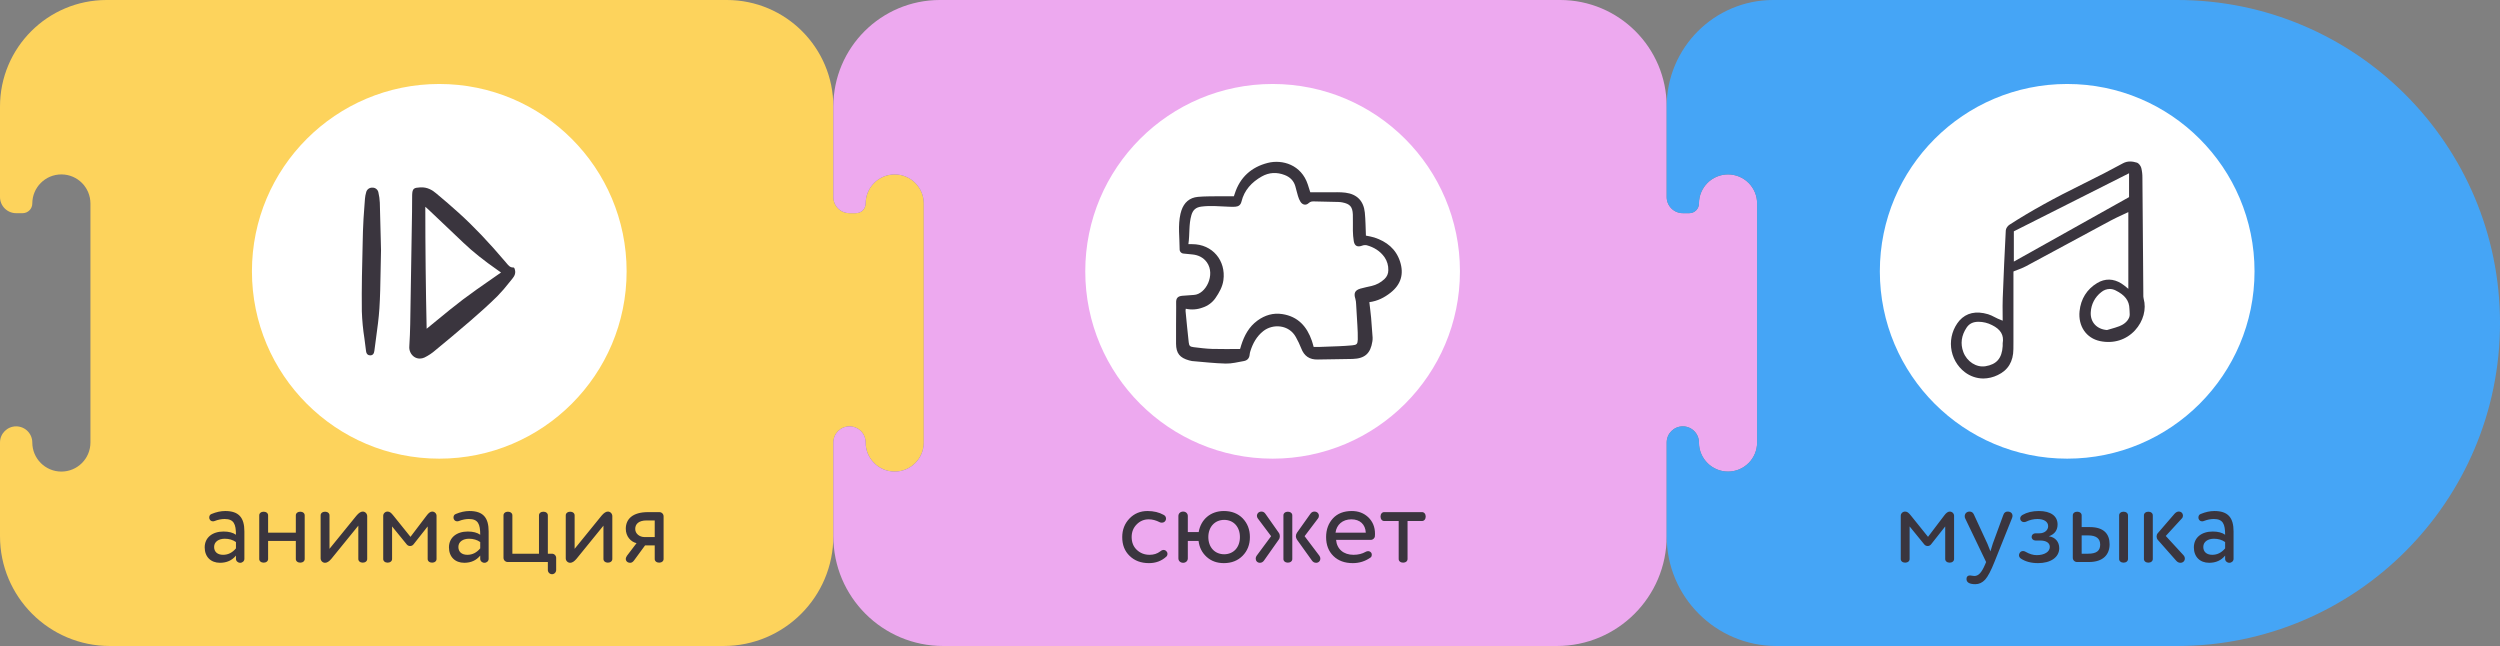
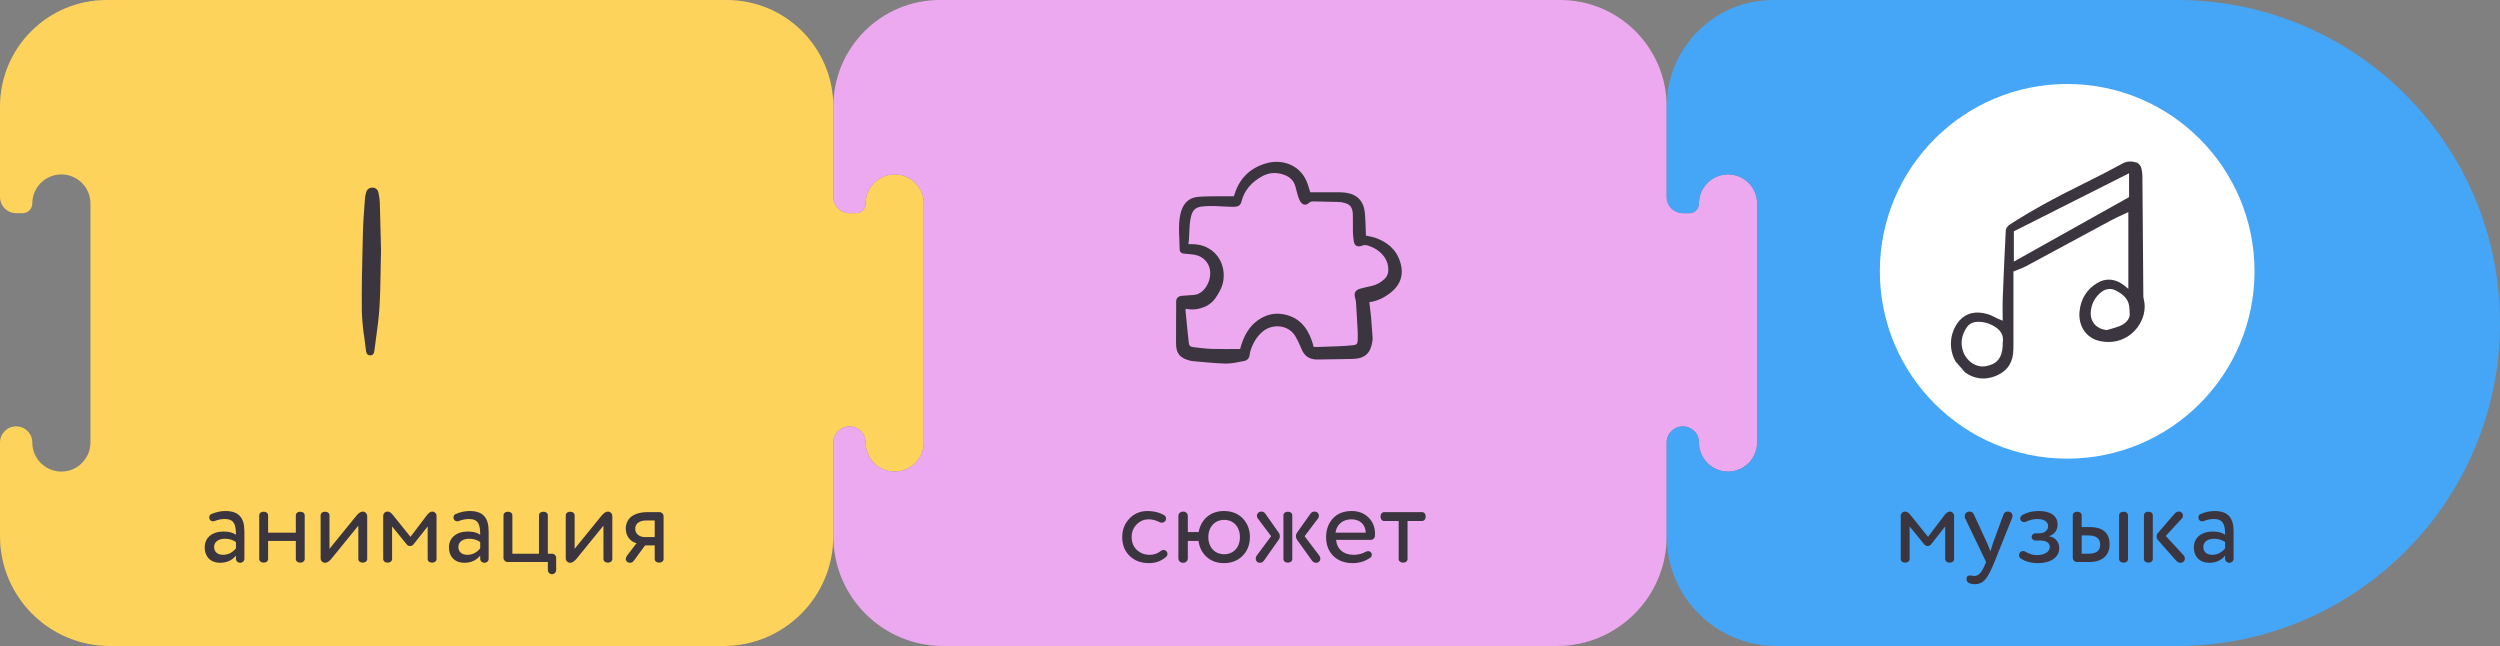
<svg xmlns="http://www.w3.org/2000/svg" width="387" height="100" viewBox="0 0 387 100" fill="none">
  <rect x="0" y="0" width="387" height="100" fill="#808080" stroke="none" />
  <path fill-rule="evenodd" clip-rule="evenodd" d="M129 16.5C129 7.387 121.613 0 112.5 0H16.5C7.387 0 0 7.387 0 16.5V30.5C0 31.881 1.119 33 2.5 33H3.5C4.328 33 5 32.328 5 31.5C5 29.015 7.015 27 9.5 27C11.985 27 14 29.015 14 31.5V68.5C14 70.985 11.985 73 9.5 73C7.015 73 5 70.985 5 68.5C5 67.119 3.881 66 2.5 66C1.119 66 0 67.119 0 68.5V83C0 92.389 7.611 100 17 100H112C121.389 100 129 92.389 129 83V68.5C129 67.119 130.119 66 131.5 66C132.881 66 134 67.119 134 68.5C134 70.985 136.015 73 138.5 73C140.985 73 143 70.985 143 68.5V31.5C143 29.015 140.985 27 138.5 27C136.015 27 134 29.015 134 31.5C134 32.328 133.328 33 132.5 33H131.5C130.119 33 129 31.881 129 30.5V16.5Z" fill="#FDD35C" />
  <path fill-rule="evenodd" clip-rule="evenodd" d="M258 16.5C258 7.387 250.613 0 241.5 0H145.5C136.387 0 129 7.387 129 16.5V30.5C129 31.881 130.119 33 131.5 33H132.5C133.328 33 134 32.328 134 31.5C134 29.015 136.015 27 138.5 27C140.985 27 143 29.015 143 31.5V68.5C143 70.985 140.985 73 138.5 73C136.015 73 134 70.985 134 68.5C134 67.119 132.881 66 131.5 66C130.119 66 129 67.119 129 68.5V83C129 92.389 136.611 100 146 100H241C250.389 100 258 92.389 258 83V68.5C258 67.119 259.119 66 260.5 66C261.881 66 263 67.119 263 68.5C263 70.985 265.015 73 267.5 73C269.985 73 272 70.985 272 68.5V31.5C272 29.015 269.985 27 267.5 27C265.015 27 263 29.015 263 31.5C263 32.328 262.328 33 261.5 33H260.5C259.119 33 258 31.881 258 30.5V16.5Z" fill="#EDA9EF" />
  <path fill-rule="evenodd" clip-rule="evenodd" d="M258 16.5C258 7.387 265.387 0 274.5 0H337C364.614 0 387 22.386 387 50C387 77.614 364.614 100 337 100H275C265.611 100 258 92.389 258 83V68.5C258 67.119 259.119 66 260.5 66C261.881 66 263 67.119 263 68.5C263 70.985 265.015 73 267.5 73C269.985 73 272 70.985 272 68.5V31.5C272 29.015 269.985 27 267.5 27C265.015 27 263 29.015 263 31.5C263 32.328 262.328 33 261.5 33H260.5C259.119 33 258 31.881 258 30.5V16.5Z" fill="#45A5F6" />
  <path d="M31.686 84.734C31.686 83.207 32.888 82.28 34.604 82.28C35.428 82.28 36.063 82.452 36.526 82.778C36.526 81.13 36.2 80.341 34.776 80.341C34.278 80.341 33.763 80.444 33.231 80.65C33.145 80.684 33.059 80.701 32.974 80.701C32.716 80.701 32.545 80.581 32.442 80.358C32.407 80.272 32.39 80.204 32.39 80.118C32.39 79.843 32.51 79.654 32.733 79.569C33.471 79.26 34.192 79.105 34.862 79.105C36.99 79.105 37.831 80.152 37.831 82.263V86.519C37.831 86.846 37.539 87.12 37.179 87.12C36.818 87.12 36.526 86.846 36.526 86.519V86.005C35.926 86.743 35.102 87.12 34.055 87.12C32.63 87.12 31.686 86.193 31.686 84.734ZM36.526 84.889V83.911C36.046 83.567 35.462 83.396 34.793 83.396C33.883 83.396 33.145 83.842 33.145 84.666C33.145 85.421 33.66 85.884 34.535 85.884C35.308 85.884 35.96 85.558 36.526 84.889ZM47.167 79.843V86.468C47.235 87.309 45.725 87.309 45.794 86.468V83.739H41.503V86.468C41.572 87.309 40.061 87.309 40.13 86.468V79.843C40.061 79.002 41.572 79.002 41.503 79.843V82.452H45.794V79.843C45.725 79.002 47.235 79.002 47.167 79.843ZM56.842 79.895V86.468C56.91 87.309 55.4 87.309 55.468 86.468V81.371L51.298 86.502C50.955 86.914 50.629 87.12 50.32 87.12C49.925 87.12 49.633 86.794 49.633 86.434V79.843C49.565 79.002 51.075 79.002 51.006 79.843V84.958L55.177 79.826C55.537 79.397 55.863 79.191 56.155 79.191C56.55 79.191 56.842 79.534 56.842 79.895ZM62.959 84.271L60.694 81.491V86.468C60.762 87.309 59.252 87.309 59.321 86.468V79.843C59.321 79.483 59.63 79.191 59.99 79.191C60.333 79.191 60.539 79.363 60.934 79.86L63.543 83.104L66.031 79.826C66.34 79.397 66.632 79.191 66.907 79.191C67.267 79.191 67.576 79.483 67.576 79.843V86.468C67.645 87.309 66.134 87.309 66.203 86.468V81.491L64.023 84.254C63.749 84.614 63.234 84.614 62.959 84.271ZM69.498 84.734C69.498 83.207 70.7 82.28 72.416 82.28C73.24 82.28 73.875 82.452 74.338 82.778C74.338 81.13 74.012 80.341 72.588 80.341C72.09 80.341 71.575 80.444 71.043 80.65C70.957 80.684 70.871 80.701 70.785 80.701C70.528 80.701 70.356 80.581 70.253 80.358C70.219 80.272 70.202 80.204 70.202 80.118C70.202 79.843 70.322 79.654 70.545 79.569C71.283 79.26 72.004 79.105 72.673 79.105C74.802 79.105 75.642 80.152 75.642 82.263V86.519C75.642 86.846 75.351 87.12 74.99 87.12C74.63 87.12 74.338 86.846 74.338 86.519V86.005C73.737 86.743 72.914 87.12 71.867 87.12C70.442 87.12 69.498 86.193 69.498 84.734ZM74.338 84.889V83.911C73.858 83.567 73.274 83.396 72.605 83.396C71.695 83.396 70.957 83.842 70.957 84.666C70.957 85.421 71.472 85.884 72.347 85.884C73.12 85.884 73.772 85.558 74.338 84.889ZM86.094 86.365V88.236C86.094 88.596 85.802 88.888 85.459 88.888C85.098 88.888 84.807 88.596 84.807 88.236V87H78.594C78.233 87 77.942 86.708 77.942 86.348V79.843C77.873 79.002 79.383 79.002 79.315 79.843V85.713H83.434V79.843C83.365 79.002 84.875 79.002 84.807 79.843V85.713H85.442C85.802 85.713 86.094 86.005 86.094 86.365ZM94.787 79.895V86.468C94.856 87.309 93.346 87.309 93.414 86.468V81.371L89.244 86.502C88.9 86.914 88.574 87.12 88.265 87.12C87.871 87.12 87.579 86.794 87.579 86.434V79.843C87.51 79.002 89.02 79.002 88.952 79.843V84.958L93.122 79.826C93.483 79.397 93.809 79.191 94.101 79.191C94.496 79.191 94.787 79.534 94.787 79.895ZM97.061 86.022L98.537 84.082C97.644 83.876 96.872 83.035 96.872 81.851C96.872 80.358 97.919 79.277 100.321 79.277H102.072C102.432 79.277 102.724 79.569 102.724 79.929V86.468C102.793 87.309 101.283 87.309 101.351 86.468V84.426H99.858L98.159 86.743C97.97 87 97.781 87.12 97.558 87.12C97.146 87.12 96.872 86.863 96.872 86.519C96.872 86.365 96.94 86.21 97.061 86.022ZM99.772 83.138H101.351V80.564H100.098C98.88 80.564 98.331 81.113 98.331 81.885C98.331 82.641 99.034 83.138 99.772 83.138Z" fill="#3A353E" />
  <path d="M179.522 80.839C178.955 80.547 178.389 80.392 177.823 80.392C177.102 80.392 176.484 80.65 175.969 81.165C175.437 81.697 175.18 82.349 175.18 83.138C175.18 83.962 175.454 84.632 175.986 85.129C176.518 85.627 177.171 85.884 177.96 85.884C178.595 85.884 179.144 85.713 179.608 85.352C179.796 85.198 179.968 85.129 180.14 85.129C180.294 85.129 180.414 85.181 180.534 85.301C180.655 85.421 180.723 85.558 180.723 85.73C180.723 85.919 180.655 86.073 180.534 86.176C179.796 86.846 178.904 87.172 177.857 87.172C176.621 87.172 175.626 86.794 174.871 86.056C174.098 85.318 173.721 84.357 173.721 83.138C173.721 82.006 174.098 81.044 174.836 80.272C175.574 79.5 176.518 79.105 177.634 79.105C178.595 79.105 179.436 79.311 180.14 79.706C180.38 79.826 180.5 80.032 180.5 80.289C180.5 80.409 180.466 80.513 180.414 80.598C180.294 80.804 180.105 80.907 179.848 80.907C179.728 80.907 179.608 80.89 179.522 80.839ZM185.538 83.739H183.874V86.434C183.874 86.828 183.565 87.12 183.153 87.12C182.724 87.12 182.415 86.828 182.415 86.434V79.877C182.415 79.483 182.724 79.191 183.153 79.191C183.565 79.191 183.874 79.483 183.874 79.877V82.366H185.556C185.882 80.427 187.375 79.105 189.452 79.105C190.653 79.105 191.631 79.483 192.369 80.238C193.107 81.01 193.485 81.971 193.485 83.138C193.485 84.305 193.107 85.267 192.369 86.022C191.614 86.794 190.636 87.172 189.452 87.172C188.37 87.172 187.495 86.846 186.791 86.21C186.088 85.576 185.659 84.752 185.538 83.739ZM187.049 83.138C187.049 84.734 188.061 85.799 189.503 85.799C190.945 85.799 191.94 84.734 191.94 83.138C191.94 81.559 190.962 80.478 189.503 80.478C188.061 80.478 187.049 81.559 187.049 83.138ZM203.068 86.743L200.768 83.533C200.545 83.19 200.545 82.812 200.768 82.469L202.827 79.569C202.999 79.311 203.205 79.191 203.462 79.191C203.891 79.191 204.166 79.483 204.166 79.843C204.166 80.015 204.115 80.152 204.029 80.255L201.952 83.001L204.235 86.022C204.338 86.159 204.389 86.314 204.389 86.468C204.389 86.828 204.132 87.12 203.737 87.12C203.462 87.12 203.239 87 203.068 86.743ZM197.953 83.533L195.688 86.743C195.516 87 195.293 87.12 195.035 87.12C194.624 87.12 194.383 86.811 194.383 86.468C194.383 86.314 194.435 86.159 194.521 86.039L196.769 83.001L194.709 80.255C194.624 80.135 194.572 79.998 194.572 79.86C194.572 79.5 194.847 79.191 195.276 79.191C195.533 79.191 195.739 79.311 195.911 79.569L197.953 82.469C198.176 82.761 198.176 83.241 197.953 83.533ZM200.047 79.843V86.468C200.116 87.309 198.605 87.309 198.674 86.468V79.843C198.605 79.002 200.116 79.002 200.047 79.843ZM206.74 82.452H211.425C211.356 81.165 210.515 80.392 209.194 80.392C207.821 80.392 206.894 81.233 206.74 82.452ZM212.85 82.641C212.85 82.812 212.85 82.932 212.832 83.018C212.815 83.293 212.524 83.567 212.249 83.567H206.825C206.946 85.009 207.993 85.884 209.52 85.884C210.241 85.884 210.876 85.73 211.408 85.421C211.528 85.352 211.665 85.318 211.786 85.318C211.957 85.318 212.112 85.387 212.249 85.541C212.318 85.627 212.352 85.73 212.352 85.85C212.352 86.073 212.283 86.228 212.146 86.314C211.339 86.88 210.43 87.172 209.417 87.172C208.164 87.172 207.169 86.811 206.414 86.073C205.658 85.335 205.281 84.357 205.281 83.138C205.281 81.971 205.641 81.01 206.345 80.238C207.049 79.483 208.027 79.105 209.263 79.105C210.275 79.105 211.133 79.431 211.82 80.083C212.506 80.753 212.85 81.594 212.85 82.641ZM217.889 80.65V86.468C217.957 87.309 216.447 87.309 216.516 86.468V80.65H214.336C213.495 80.718 213.495 79.208 214.336 79.277H220.068C220.909 79.208 220.909 80.718 220.068 80.65H217.889Z" fill="#3A353E" />
  <path d="M297.874 84.271L295.609 81.491V86.468C295.677 87.309 294.167 87.309 294.236 86.468V79.843C294.236 79.483 294.545 79.191 294.905 79.191C295.248 79.191 295.454 79.363 295.849 79.86L298.458 83.104L300.946 79.826C301.255 79.397 301.547 79.191 301.822 79.191C302.182 79.191 302.491 79.483 302.491 79.843V86.468C302.56 87.309 301.049 87.309 301.118 86.468V81.491L298.938 84.254C298.664 84.614 298.149 84.614 297.874 84.271ZM305.546 79.62L307.657 84.185C307.674 84.237 307.829 84.632 308.12 85.352C308.223 84.975 308.343 84.58 308.481 84.168L310.111 79.723C310.231 79.363 310.455 79.191 310.781 79.191C311.261 79.191 311.536 79.466 311.536 79.86C311.536 79.946 311.519 80.049 311.467 80.186L308.738 87C308.206 88.339 307.726 89.248 307.297 89.729C306.867 90.192 306.353 90.433 305.786 90.433C304.877 90.433 304.413 90.158 304.413 89.626C304.413 89.266 304.602 89.077 304.962 89.077C305.083 89.077 305.426 89.162 305.632 89.162C306.267 89.162 306.747 88.648 307.279 87.412L307.451 87L304.207 80.238C304.156 80.152 304.139 80.032 304.139 79.912C304.139 79.517 304.43 79.191 304.894 79.191C305.186 79.191 305.409 79.328 305.546 79.62ZM315.612 79.105C317.466 79.105 318.513 79.895 318.513 81.182C318.513 82.074 318.066 82.692 317.157 83.018C318.187 83.156 318.77 83.911 318.77 84.855C318.77 86.279 317.431 87.172 315.492 87.172C314.411 87.172 313.535 86.931 312.832 86.468C312.643 86.331 312.54 86.159 312.54 85.936C312.54 85.833 312.574 85.713 312.66 85.576C312.78 85.387 312.952 85.301 313.175 85.301C313.295 85.301 313.415 85.335 313.535 85.404C314.153 85.764 314.737 85.936 315.286 85.936C316.47 85.936 317.311 85.421 317.311 84.666C317.311 84.031 316.745 83.67 315.801 83.67H315.08C314.754 83.67 314.497 83.43 314.497 83.104C314.497 82.812 314.754 82.555 315.08 82.555H315.715C316.487 82.555 317.054 82.074 317.054 81.456C317.054 80.77 316.419 80.341 315.406 80.341C314.806 80.341 314.222 80.478 313.638 80.753C313.553 80.804 313.433 80.821 313.312 80.821C313.089 80.821 312.918 80.718 312.797 80.53C312.746 80.444 312.729 80.358 312.729 80.255C312.729 80.032 312.849 79.86 313.089 79.706C313.776 79.311 314.617 79.105 315.612 79.105ZM322.241 79.843V81.594H323.511C325.708 81.594 326.566 82.692 326.566 84.254C326.566 85.816 325.605 87 323.357 87H321.52C321.16 87 320.868 86.708 320.868 86.348V79.843C320.799 79.002 322.31 79.002 322.241 79.843ZM329.415 79.843V86.468C329.484 87.309 327.974 87.309 328.042 86.468V79.843C327.974 79.002 329.484 79.002 329.415 79.843ZM322.241 82.881V85.713H323.237C324.558 85.713 325.107 85.249 325.107 84.305C325.107 83.362 324.489 82.881 323.254 82.881H322.241ZM336.857 86.777L334.008 83.55C333.785 83.258 333.785 82.812 334.008 82.555L336.6 79.551C337.011 79.071 337.509 79.122 337.749 79.38C337.99 79.637 337.973 80.032 337.749 80.255L335.261 82.967L338.007 85.953C338.144 86.108 338.213 86.279 338.213 86.468C338.213 86.811 337.955 87.12 337.526 87.12C337.269 87.12 337.046 87 336.857 86.777ZM333.253 79.843V86.468C333.321 87.309 331.811 87.309 331.88 86.468V79.843C331.811 79.002 333.321 79.002 333.253 79.843ZM339.61 84.734C339.61 83.207 340.812 82.28 342.528 82.28C343.352 82.28 343.987 82.452 344.45 82.778C344.45 81.13 344.124 80.341 342.7 80.341C342.202 80.341 341.687 80.444 341.155 80.65C341.069 80.684 340.983 80.701 340.897 80.701C340.64 80.701 340.468 80.581 340.365 80.358C340.331 80.272 340.314 80.204 340.314 80.118C340.314 79.843 340.434 79.654 340.657 79.569C341.395 79.26 342.116 79.105 342.785 79.105C344.914 79.105 345.755 80.152 345.755 82.263V86.519C345.755 86.846 345.463 87.12 345.102 87.12C344.742 87.12 344.45 86.846 344.45 86.519V86.005C343.849 86.743 343.026 87.12 341.979 87.12C340.554 87.12 339.61 86.193 339.61 84.734ZM344.45 84.889V83.911C343.97 83.567 343.386 83.396 342.717 83.396C341.807 83.396 341.069 83.842 341.069 84.666C341.069 85.421 341.584 85.884 342.459 85.884C343.232 85.884 343.884 85.558 344.45 84.889Z" fill="#3A353E" />
-   <circle cx="68" cy="42" r="29" fill="white" />
-   <path d="M64.092 55.227C64.353 55.41 64.664 55.507 64.982 55.507C65.227 55.505 65.468 55.452 65.691 55.352C66.311 55.051 66.888 54.667 67.406 54.212C69.027 52.877 70.944 51.288 72.874 49.614C74.125 48.529 75.591 47.235 76.979 45.864C77.657 45.167 78.296 44.431 78.89 43.661C79.038 43.475 79.187 43.291 79.336 43.107C79.651 42.72 79.931 42.228 79.625 41.51C79.611 41.477 79.587 41.448 79.556 41.429C79.525 41.41 79.489 41.401 79.453 41.403C78.983 41.43 78.725 41.118 78.425 40.758L78.335 40.649C75.685 37.52 73.366 35.081 71.035 32.972C69.904 31.949 68.714 30.92 67.497 29.913C66.943 29.453 66.163 28.934 65.051 29.007C64.101 29.068 63.826 29.133 63.802 30.199C63.791 30.667 63.791 31.142 63.791 31.602C63.791 31.987 63.791 32.371 63.784 32.755L63.767 33.872C63.683 39.222 63.596 44.755 63.501 50.197C63.483 51.241 63.437 52.359 63.362 53.615C63.334 53.923 63.387 54.234 63.515 54.517C63.642 54.799 63.841 55.044 64.092 55.227ZM66.303 32.421L67.125 33.199C68.638 34.631 70.203 36.112 71.734 37.576C73.184 38.961 74.895 40.327 77.12 41.875C77.267 41.977 77.413 42.08 77.56 42.182C77.004 42.573 76.448 42.961 75.892 43.345C74.495 44.315 73.051 45.317 71.674 46.357C70.314 47.386 69.012 48.456 67.633 49.589C67.113 50.017 66.586 50.451 66.046 50.889C65.909 44.706 65.841 38.523 65.838 32.011L65.84 32.012C66.013 32.159 66.162 32.287 66.303 32.42V32.421Z" fill="#3A353E" />
  <path d="M56.413 52.396C56.499 53.029 56.589 53.683 56.66 54.326C56.722 54.887 57.046 55.007 57.308 55.009H57.316C57.682 55.009 57.895 54.779 57.95 54.326C58.034 53.632 58.131 52.926 58.225 52.244C58.425 50.78 58.633 49.266 58.73 47.767C58.849 45.932 58.881 44.093 58.917 41.963C58.934 40.945 58.952 39.893 58.981 38.731V38.722L58.947 37.281C58.908 35.589 58.86 33.484 58.796 31.378C58.773 30.84 58.699 30.304 58.574 29.78C58.532 29.564 58.413 29.372 58.239 29.238C58.065 29.103 57.849 29.037 57.63 29.05H57.624C57.407 29.04 57.193 29.107 57.021 29.239C56.848 29.372 56.728 29.561 56.681 29.773C56.586 30.094 56.525 30.424 56.497 30.758C56.469 31.169 56.437 31.58 56.406 31.991C56.313 33.23 56.217 34.51 56.186 35.773L56.145 37.439C56.058 40.963 55.967 44.608 56.012 48.192C56.059 49.6 56.193 51.004 56.413 52.396Z" fill="#3A353E" />
  <circle cx="320" cy="42" r="29" fill="white" />
-   <path d="M304.161 57.615C304.982 58.241 305.98 58.584 307.008 58.593C307.783 58.584 308.546 58.403 309.244 58.063C310.848 57.312 311.665 55.957 311.673 54.037C311.674 53.898 311.675 53.758 311.676 53.619C311.678 53.421 311.68 53.222 311.68 53.024V49.987C311.68 47.385 311.681 44.782 311.682 42.18C311.683 42.125 311.686 42.07 311.692 42.016C311.897 41.934 312.097 41.858 312.291 41.785C312.735 41.629 313.168 41.443 313.588 41.23C315.803 40.044 318.049 38.829 320.221 37.655C322.344 36.508 324.538 35.321 326.7 34.162C327.348 33.815 328.006 33.511 328.702 33.189C328.955 33.072 329.21 32.955 329.466 32.834V44.711C329.399 44.656 329.334 44.602 329.269 44.548C328.989 44.305 328.694 44.082 328.385 43.88C327.145 43.109 325.851 43.086 324.643 43.813C323.054 44.77 322.111 46.273 321.917 48.161C321.678 50.49 322.954 52.355 325.092 52.802C327.157 53.233 329.131 52.625 330.503 51.131C331.782 49.74 332.293 47.861 331.835 46.226C331.792 46.028 331.775 45.824 331.786 45.62C331.786 45.572 331.786 45.523 331.786 45.475C331.771 43.568 331.757 41.66 331.743 39.752C331.713 35.681 331.68 31.61 331.645 27.539C331.653 27.02 331.595 26.503 331.471 26C331.38 25.674 331.089 25.265 330.778 25.173C330.149 24.989 329.401 24.858 328.618 25.286C326.747 26.308 324.738 27.347 322.646 28.373C317.962 30.67 314.277 32.713 311.05 34.8C310.797 34.964 310.513 35.346 310.495 35.679C310.319 39.022 310.161 42.544 310.023 46.148C309.993 46.946 310 47.747 310.008 48.595C310.011 48.933 310.015 49.281 310.016 49.64L309.795 49.552C309.573 49.464 309.413 49.401 309.256 49.329C309.09 49.254 308.922 49.167 308.76 49.084C308.437 48.904 308.098 48.756 307.748 48.64C305.887 48.091 304.396 48.423 303.318 49.626C302.833 50.197 302.468 50.862 302.247 51.581C302.025 52.299 301.952 53.056 302.031 53.805C302.11 54.553 302.339 55.277 302.705 55.933C303.071 56.588 303.566 57.16 304.159 57.615L304.161 57.615ZM310.017 53.298C310.018 53.397 310.02 53.49 310.014 53.583C309.905 55.456 309.079 56.415 307.337 56.695C305.939 56.918 304.47 55.973 303.922 54.493C303.444 53.205 303.616 51.931 304.435 50.707C304.838 50.104 305.43 49.812 306.271 49.812C306.997 49.816 307.713 49.991 308.361 50.323C309.709 50.985 310.235 51.878 310.017 53.134C310.016 53.142 310.015 53.15 310.015 53.159C310.015 53.205 310.016 53.252 310.017 53.298ZM311.743 40.494V35.809L329.578 26.821V30.514L311.743 40.494ZM329.604 49.121C329.304 49.881 328.61 50.288 328.081 50.495C327.647 50.664 327.187 50.795 326.741 50.922C326.548 50.977 326.354 51.032 326.162 51.09C324.563 50.962 323.554 49.852 323.65 48.321C323.681 47.714 323.843 47.121 324.126 46.584C324.409 46.048 324.804 45.581 325.285 45.216C325.651 44.91 326.109 44.739 326.583 44.731C326.897 44.733 327.205 44.808 327.485 44.951C328.945 45.67 329.609 46.55 329.637 47.803C329.64 47.925 329.649 48.052 329.659 48.179C329.683 48.512 329.708 48.856 329.604 49.121H329.604Z" fill="#3A353E" />
-   <circle cx="197" cy="42" r="29" fill="white" />
+   <path d="M304.161 57.615C304.982 58.241 305.98 58.584 307.008 58.593C307.783 58.584 308.546 58.403 309.244 58.063C310.848 57.312 311.665 55.957 311.673 54.037C311.674 53.898 311.675 53.758 311.676 53.619C311.678 53.421 311.68 53.222 311.68 53.024V49.987C311.68 47.385 311.681 44.782 311.682 42.18C311.683 42.125 311.686 42.07 311.692 42.016C311.897 41.934 312.097 41.858 312.291 41.785C312.735 41.629 313.168 41.443 313.588 41.23C315.803 40.044 318.049 38.829 320.221 37.655C322.344 36.508 324.538 35.321 326.7 34.162C327.348 33.815 328.006 33.511 328.702 33.189C328.955 33.072 329.21 32.955 329.466 32.834V44.711C329.399 44.656 329.334 44.602 329.269 44.548C328.989 44.305 328.694 44.082 328.385 43.88C327.145 43.109 325.851 43.086 324.643 43.813C323.054 44.77 322.111 46.273 321.917 48.161C321.678 50.49 322.954 52.355 325.092 52.802C327.157 53.233 329.131 52.625 330.503 51.131C331.782 49.74 332.293 47.861 331.835 46.226C331.792 46.028 331.775 45.824 331.786 45.62C331.786 45.572 331.786 45.523 331.786 45.475C331.771 43.568 331.757 41.66 331.743 39.752C331.713 35.681 331.68 31.61 331.645 27.539C331.653 27.02 331.595 26.503 331.471 26C331.38 25.674 331.089 25.265 330.778 25.173C330.149 24.989 329.401 24.858 328.618 25.286C326.747 26.308 324.738 27.347 322.646 28.373C317.962 30.67 314.277 32.713 311.05 34.8C310.797 34.964 310.513 35.346 310.495 35.679C310.319 39.022 310.161 42.544 310.023 46.148C309.993 46.946 310 47.747 310.008 48.595C310.011 48.933 310.015 49.281 310.016 49.64L309.795 49.552C309.573 49.464 309.413 49.401 309.256 49.329C309.09 49.254 308.922 49.167 308.76 49.084C308.437 48.904 308.098 48.756 307.748 48.64C305.887 48.091 304.396 48.423 303.318 49.626C302.833 50.197 302.468 50.862 302.247 51.581C302.025 52.299 301.952 53.056 302.031 53.805C302.11 54.553 302.339 55.277 302.705 55.933L304.161 57.615ZM310.017 53.298C310.018 53.397 310.02 53.49 310.014 53.583C309.905 55.456 309.079 56.415 307.337 56.695C305.939 56.918 304.47 55.973 303.922 54.493C303.444 53.205 303.616 51.931 304.435 50.707C304.838 50.104 305.43 49.812 306.271 49.812C306.997 49.816 307.713 49.991 308.361 50.323C309.709 50.985 310.235 51.878 310.017 53.134C310.016 53.142 310.015 53.15 310.015 53.159C310.015 53.205 310.016 53.252 310.017 53.298ZM311.743 40.494V35.809L329.578 26.821V30.514L311.743 40.494ZM329.604 49.121C329.304 49.881 328.61 50.288 328.081 50.495C327.647 50.664 327.187 50.795 326.741 50.922C326.548 50.977 326.354 51.032 326.162 51.09C324.563 50.962 323.554 49.852 323.65 48.321C323.681 47.714 323.843 47.121 324.126 46.584C324.409 46.048 324.804 45.581 325.285 45.216C325.651 44.91 326.109 44.739 326.583 44.731C326.897 44.733 327.205 44.808 327.485 44.951C328.945 45.67 329.609 46.55 329.637 47.803C329.64 47.925 329.649 48.052 329.659 48.179C329.683 48.512 329.708 48.856 329.604 49.121H329.604Z" fill="#3A353E" />
  <g clip-path="url(#clip0_434_1410)">
    <path d="M202.83 29.76C203.862 29.76 204.809 29.753 205.756 29.762C206.602 29.77 207.456 29.721 208.289 29.828C210.073 30.06 211.092 31.113 211.274 32.903C211.391 34.064 211.39 35.236 211.445 36.474C211.883 36.547 212.316 36.644 212.742 36.764C214.649 37.388 216.092 38.527 216.727 40.488C217.358 42.439 216.86 44.055 215.242 45.323C214.305 46.057 213.268 46.602 211.975 46.773C212.069 47.601 212.176 48.399 212.249 49.201C212.341 50.215 212.412 51.231 212.48 52.247C212.49 52.451 212.477 52.655 212.442 52.857C212.163 54.695 211.29 55.502 209.41 55.564C207.612 55.624 205.812 55.597 204.014 55.652C202.706 55.692 201.883 55.115 201.426 53.916C201.191 53.324 200.917 52.748 200.605 52.192C199.537 50.225 197.03 50.087 195.553 51.256C194.529 52.066 193.936 53.15 193.555 54.366C193.499 54.536 193.463 54.711 193.446 54.889C193.401 55.452 193.085 55.796 192.551 55.891C191.619 56.054 190.675 56.303 189.742 56.281C187.999 56.241 186.261 56.033 184.521 55.89C184.369 55.87 184.218 55.836 184.072 55.788C182.629 55.389 182.064 54.694 182.053 53.21C182.039 51.322 182.064 49.434 182.071 47.547C182.072 47.317 182.075 47.088 182.066 46.859C182.04 46.156 182.321 45.843 183.047 45.785C183.634 45.738 184.221 45.687 184.809 45.656C186.679 45.559 188.17 42.509 186.832 40.62C186.292 39.857 185.482 39.466 184.535 39.383C184.101 39.344 183.667 39.307 183.234 39.255C183.063 39.248 182.901 39.175 182.783 39.051C182.666 38.926 182.602 38.761 182.607 38.591C182.606 36.76 182.321 34.921 182.737 33.1C182.777 32.927 182.826 32.754 182.882 32.585C183.295 31.354 184.136 30.591 185.445 30.474C186.491 30.38 187.547 30.398 188.598 30.381C189.39 30.369 190.182 30.379 191.006 30.379C191.051 30.244 191.102 30.103 191.148 29.96C191.957 27.439 193.723 25.86 196.243 25.219C198.521 24.64 201.451 25.515 202.445 28.552C202.58 28.961 202.707 29.373 202.83 29.76ZM183.961 37.796C184.239 37.796 184.39 37.796 184.541 37.796C187.714 37.788 189.793 40.369 189.383 43.369C189.241 44.409 188.732 45.29 188.154 46.139C187.669 46.838 186.963 47.358 186.149 47.617C185.319 47.925 184.418 47.986 183.554 47.794C183.534 47.904 183.523 48.016 183.522 48.127C183.681 49.751 183.834 51.375 184.015 52.996C184.077 53.551 184.216 53.676 184.803 53.745C185.747 53.857 186.693 53.982 187.641 54.011C189.072 54.056 190.505 54.023 191.942 54.023C191.953 54.009 191.977 53.993 191.984 53.971C192.035 53.8 192.078 53.628 192.133 53.458C192.615 51.946 193.333 50.583 194.659 49.621C195.805 48.791 197.083 48.4 198.501 48.619C200.935 48.995 202.314 50.545 203.076 52.753C203.183 53.061 203.26 53.38 203.356 53.71C203.65 53.71 203.903 53.718 204.157 53.709C205.183 53.674 206.211 53.642 207.237 53.595C207.93 53.563 208.623 53.527 209.312 53.46C210.021 53.39 210.161 53.266 210.184 52.559C210.207 51.848 210.161 51.133 210.125 50.421C210.069 49.303 210 48.184 209.927 47.066C209.921 46.788 209.881 46.513 209.808 46.245C209.533 45.391 209.735 44.931 210.593 44.677C211.157 44.51 211.74 44.409 212.314 44.271C213.068 44.098 213.76 43.725 214.319 43.193C214.508 43.019 214.659 42.807 214.761 42.572C214.863 42.337 214.914 42.083 214.911 41.827C214.935 41.107 214.727 40.399 214.318 39.805C213.631 38.847 212.683 38.27 211.564 37.963C211.32 37.917 211.069 37.943 210.839 38.035C210.128 38.289 209.69 38.08 209.563 37.328C209.48 36.799 209.434 36.265 209.426 35.73C209.406 34.889 209.455 34.045 209.42 33.205C209.369 31.998 208.98 31.571 207.8 31.333C207.598 31.293 207.394 31.27 207.189 31.265C205.956 31.234 204.723 31.217 203.491 31.18C203.153 31.17 202.876 31.166 202.584 31.44C202.168 31.83 201.655 31.733 201.327 31.257C201.151 30.977 201.017 30.673 200.93 30.355C200.77 29.845 200.662 29.32 200.51 28.808C200.261 27.965 199.69 27.41 198.877 27.096C197.658 26.624 196.459 26.674 195.316 27.319C193.758 28.2 192.614 29.434 192.182 31.202C192.047 31.757 191.709 31.965 191.21 32.004C190.851 32.022 190.492 32.019 190.133 31.995C188.748 31.94 187.369 31.801 185.977 31.981C185.115 32.092 184.661 32.497 184.425 33.314C184.007 34.762 184.194 36.249 183.961 37.796Z" fill="#3A353E" />
  </g>
  <defs>
    <clipPath id="clip0_434_1410">
      <rect width="35" height="31.316" fill="white" transform="translate(182 25)" />
    </clipPath>
  </defs>
</svg>